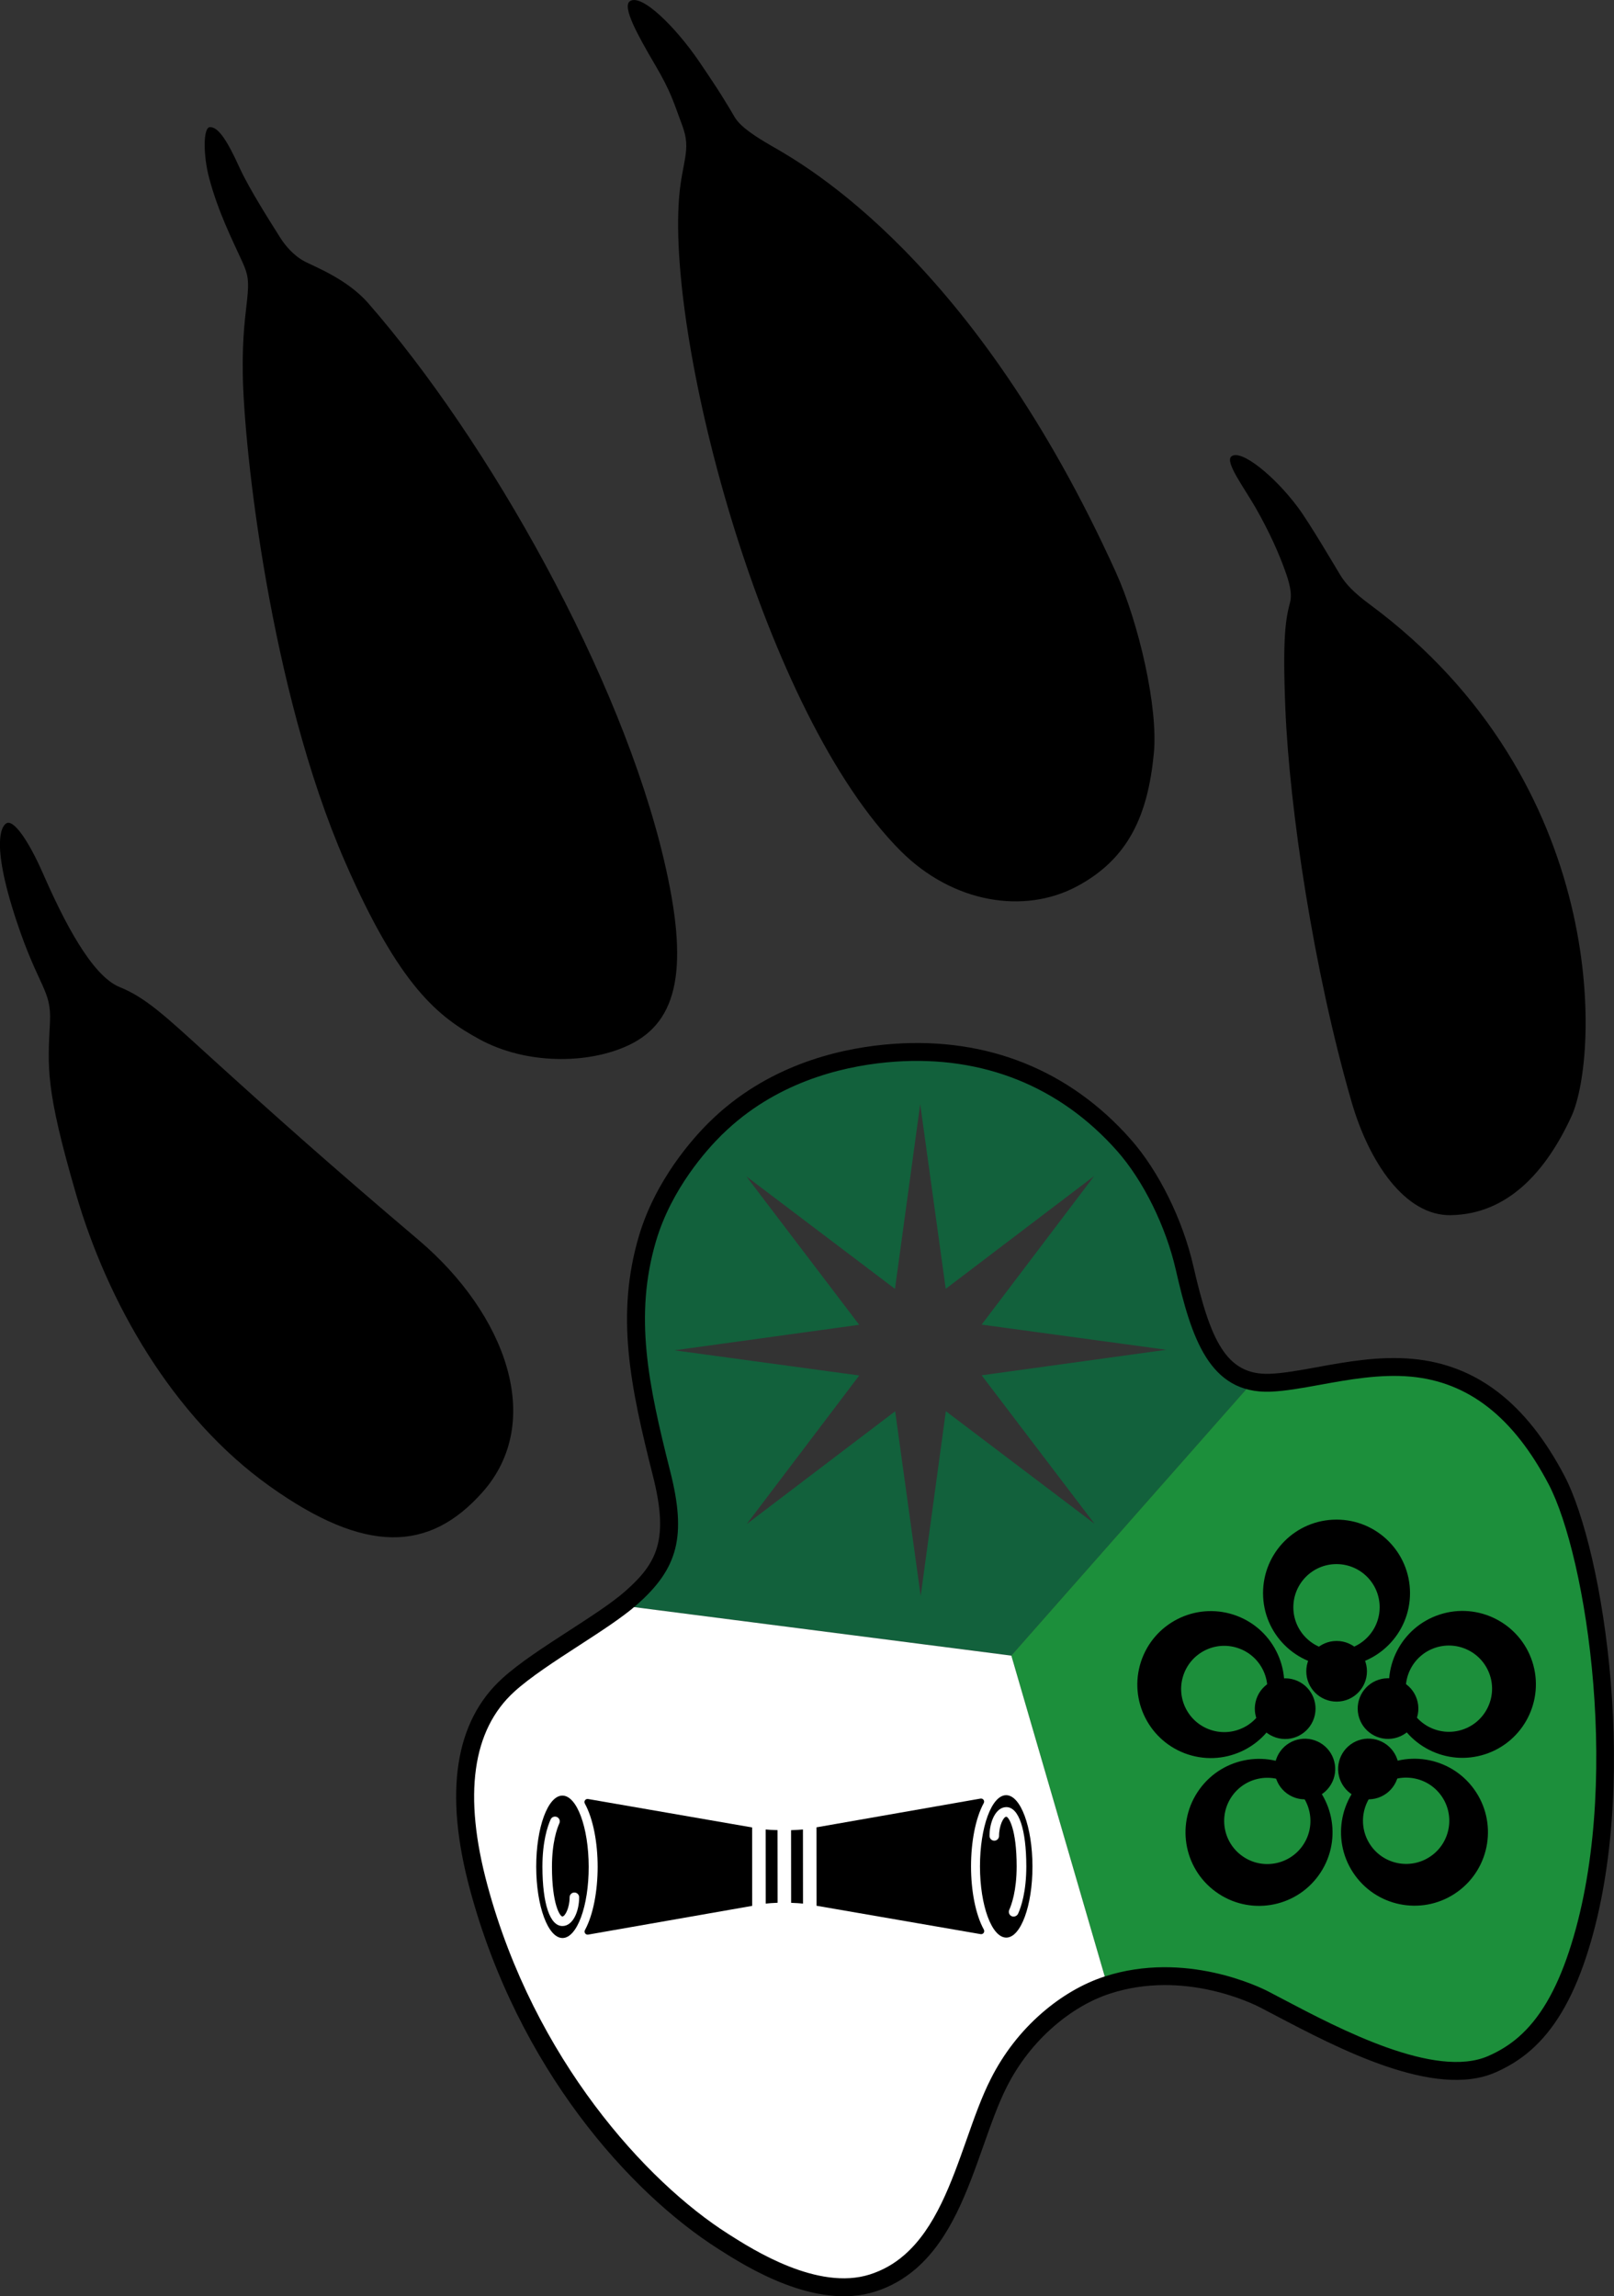
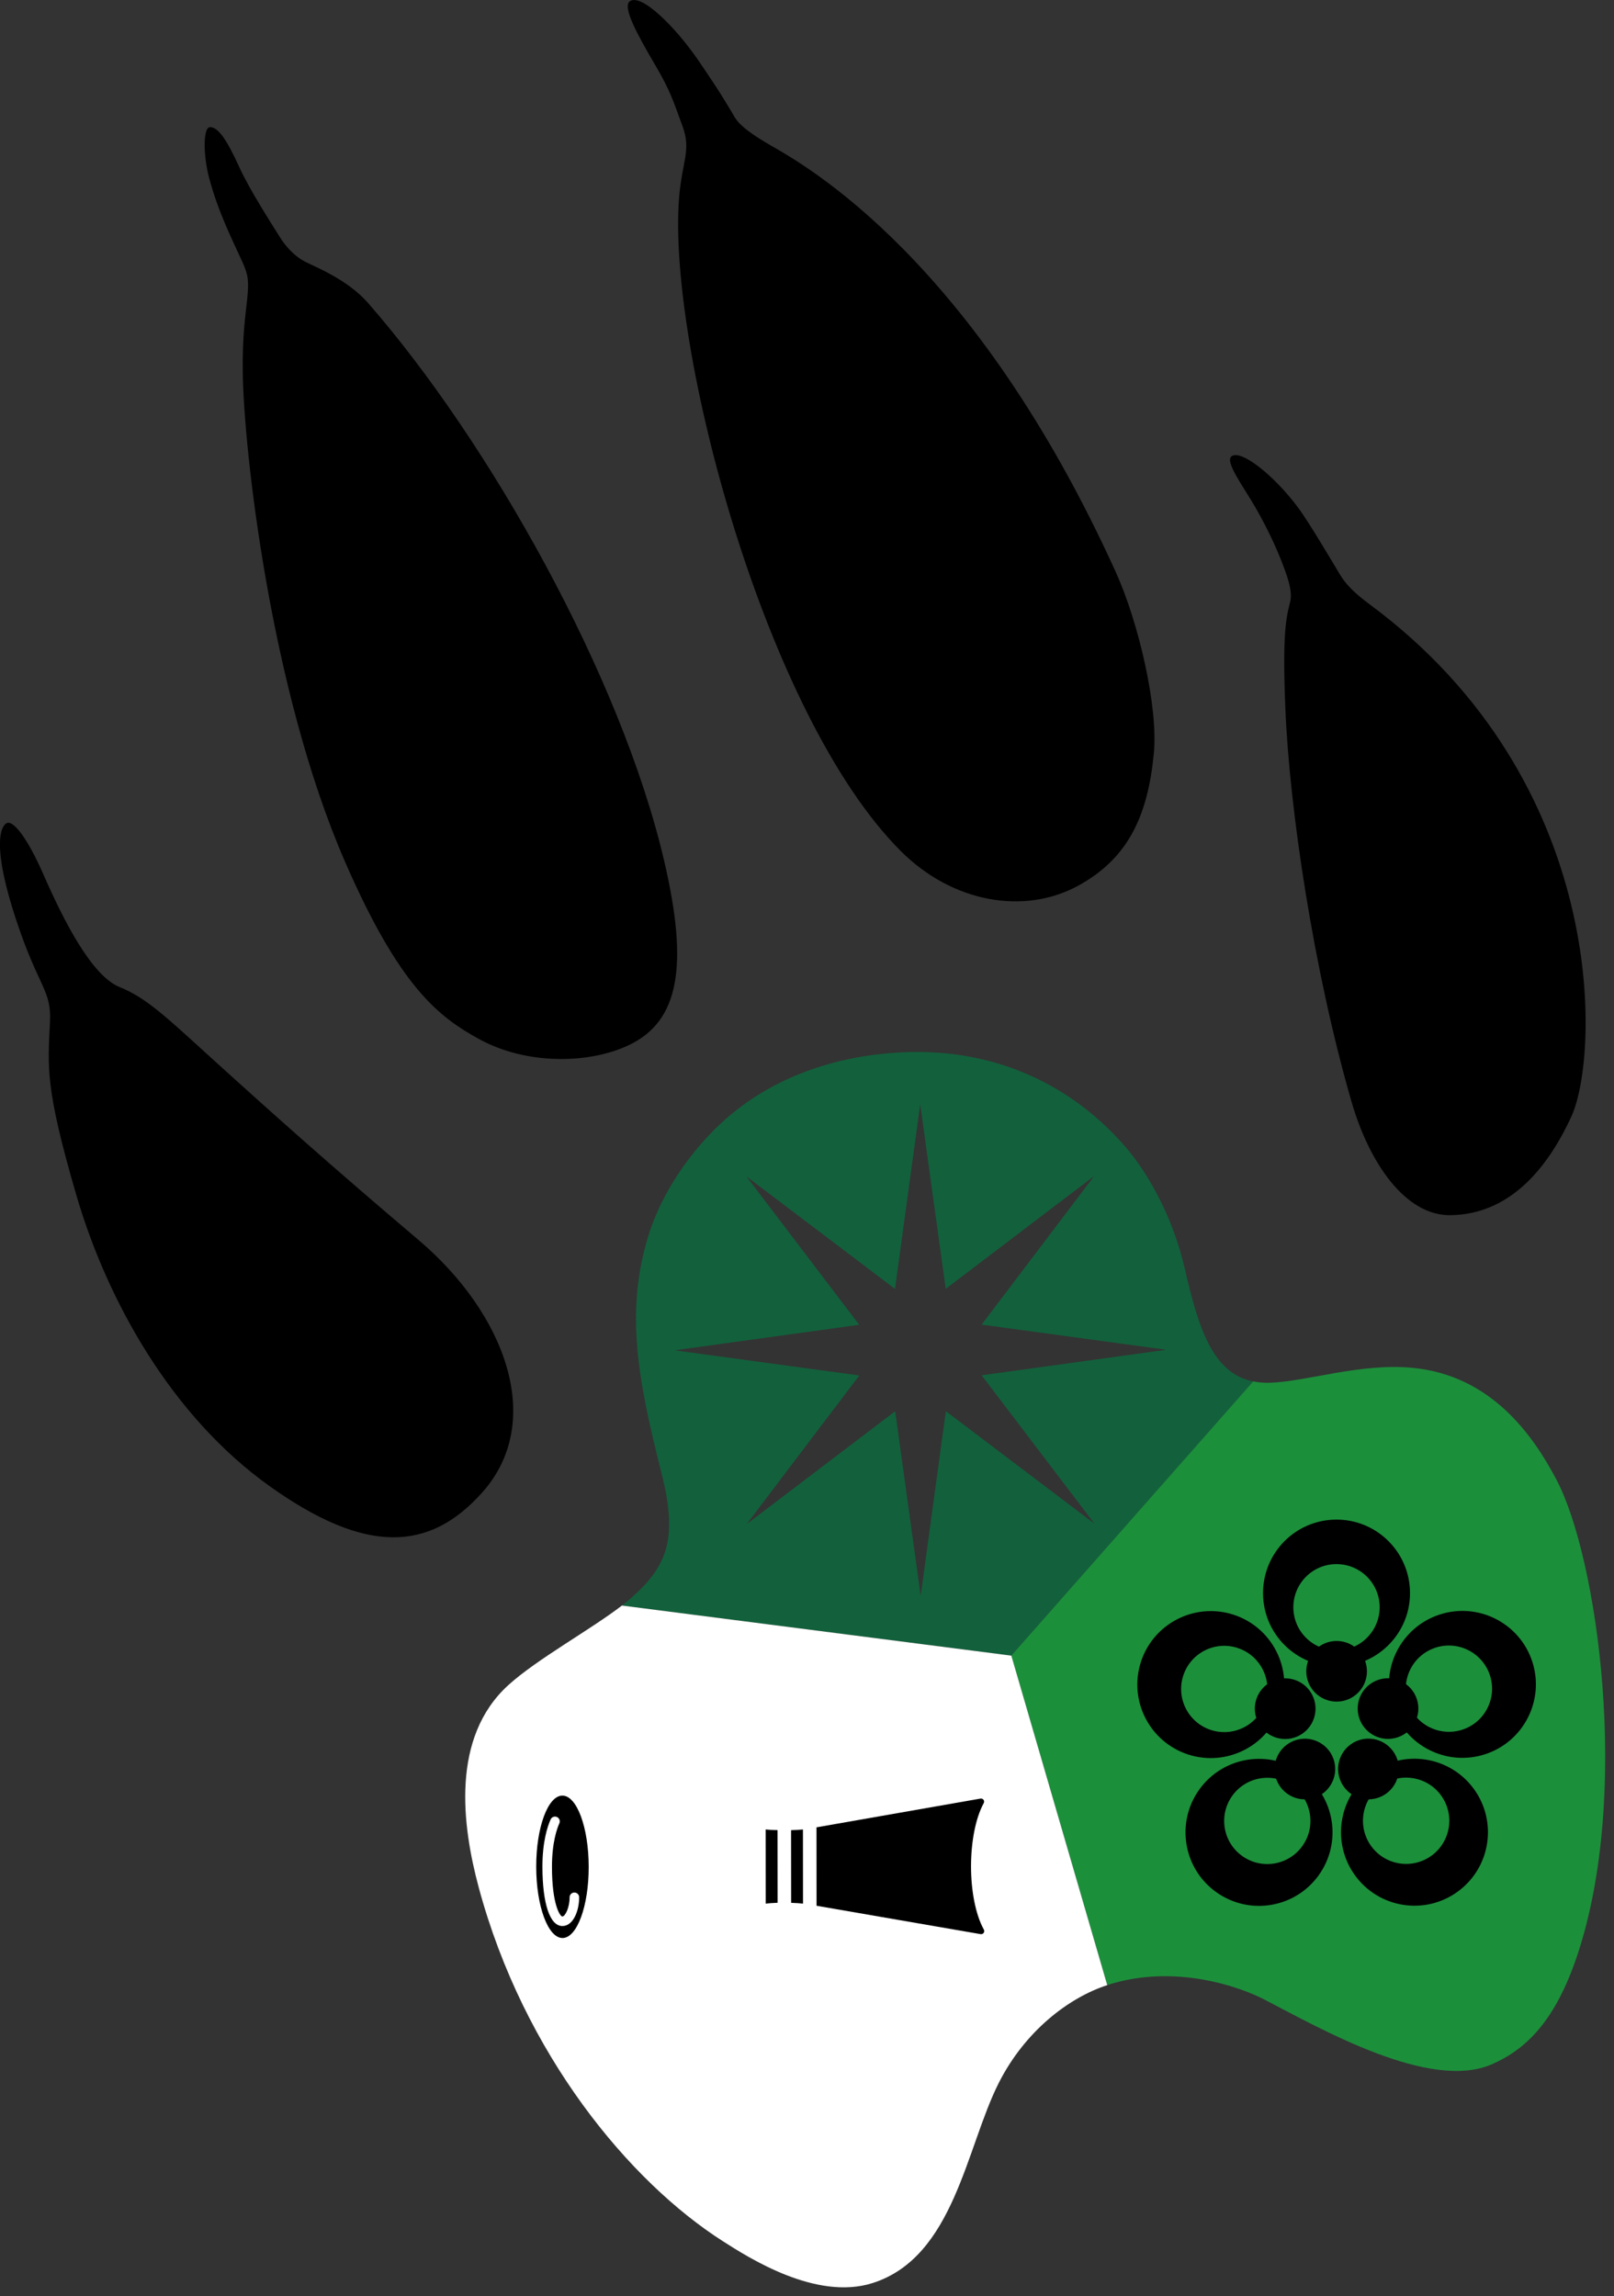
<svg xmlns="http://www.w3.org/2000/svg" version="1.1" id="レイヤー_1" x="0px" y="0px" viewBox="0 0 270.6 385.05" style="enable-background:new 0 0 270.6 385.05;" xml:space="preserve">
  <rect x="0" y="0" width="270.6" height="385.05" fill="#333333" stroke="none" />
  <style type="text/css">
	.st0{fill:#12613C;}
	.st1{fill:#1C8F3B;}
	.st2{fill:#FFFFFF;}
</style>
  <path class="st0" d="M169.56,277.62l-65.29-8.39l-0.01,0c0.54-0.42,1.06-0.83,1.51-1.23c6.09-5.35,7.92-9.94,5.16-20.88  c-4.02-15.88-6.05-26.91-2.38-39.4c2.47-8.4,7.86-14.97,11.35-18.42c9.01-8.93,20.51-12.09,30.03-12.76  c22.35-1.58,34.59,11.06,38.49,15.47c4.47,5.05,8.42,12.86,10.19,20.62c2.31,10.11,4.7,17.66,11.5,19.02l-0.01,0.01L169.56,277.62z   M150.05,216.13l-24.92-18.87l18.92,24.89l-30.97,4.28l30.98,4.22l-18.87,24.92l24.89-18.92l4.28,30.97l4.22-30.98l24.92,18.87  l-18.92-24.89l30.97-4.28l-30.97-4.22l18.87-24.92l-24.89,18.92l-4.28-30.97L150.05,216.13z" />
  <path class="st1" d="M211.97,335.29c9.75,5.06,27.8,15.39,38.16,10.86c5.58-2.44,10.59-7.07,14.34-18.35  c8.99-27.03,3.36-66.58-3.49-79.62c-3.95-7.52-10.99-17.59-24.25-18.82c-8.7-0.81-17.6,2.3-23.81,2.51  c-1.02,0.03-1.94-0.05-2.81-0.23l-0.01,0.01l-40.54,45.97l16.08,55.25C197,329.19,208.05,333.25,211.97,335.29z" />
  <path class="st2" d="M104.27,269.23L104.27,269.23c-5.23,4.03-14.25,8.99-19.02,13.32c-9.68,8.78-7.8,23.5-4.98,33.98  c7.54,27.96,25.26,49.31,40.97,59.32c4.22,2.69,15.56,10.01,25.05,6.99c13.69-4.35,15.67-22.72,21.17-33.58  c4.38-8.65,11.69-14.27,18.18-16.38l-16.08-55.25L104.27,269.23z" />
  <path d="M80.86,250.26c-8.89,9.98-19.55,10.43-35.63-1.03c-16.4-11.69-27.25-31.01-32.48-48.99c-5.17-17.79-4.75-21.12-4.37-28.88  c0.26-5.36-1.87-5.68-5.59-16.86c-4.59-13.81-2.34-16.34-1.53-16.52c1.1-0.25,3.37,2.61,5.99,8.59c3.41,7.78,8.11,17.07,12.83,18.96  c4.38,1.75,7.89,5.1,14.46,11.07c11.38,10.34,21.01,18.93,35.61,31.31C84.75,220.28,91.47,238.35,80.86,250.26z" />
  <path d="M80.38,174.27c-6.82-3.73-13.36-8.7-22.54-29.78c-12.57-28.86-16.97-69.38-17.14-81.92c-0.09-6.29,0.47-9.77,0.74-12.39  c0.31-3.04,0.19-4.09-0.82-6.29c-1.71-3.75-4.05-8.37-5.56-14.06c-0.99-3.73-1.04-8.47,0.14-8.51c1.38-0.04,2.87,2.19,4.92,6.71  c1.69,3.72,5.31,9.34,6.84,11.79c0.76,1.22,2.21,3.04,4.19,4.06c1.72,0.89,7.09,2.96,10.57,6.94  c20.31,23.27,42.39,62.57,49.62,93.48c4.16,17.75,2.51,26.96-5.92,30.96C98.56,178.5,88.15,178.52,80.38,174.27z" />
  <path d="M105.61,0.2c1.96-1.33,7.69,4.37,11.58,10.08c3.93,5.76,4.71,7.26,5.44,8.43c0.73,1.17,0.85,2.38,6.68,5.73  c5.84,3.35,34.01,19.11,57.77,71.51c3.83,8.46,7.12,22.66,6.37,30.38c-1.01,10.5-4.32,17.7-12.85,22.28  c-8.91,4.78-20.86,2.8-29.55-5.87c-22.92-22.88-39.15-84.78-37.2-109.54c0.48-6.11,2.09-7.99,0.57-12.06  c-1.49-3.98-1.86-5.64-4.65-10.37C106.99,6.03,104.25,1.12,105.61,0.2z" />
  <path d="M206.46,76.53c1.59-1.27,7.24,3.28,11.2,8.62c1.88,2.53,6.32,10.08,7.03,11.25c0.92,1.51,2.24,2.94,4.93,4.93  c40.32,29.84,38.5,75.74,33.84,85.88c-4.24,9.22-10.66,16.42-20.26,16.56c-7.6,0.11-13.66-8.81-16.61-19.04  c-6.37-22.03-10.4-49.08-11.09-65.92c-0.5-12.19,0.08-15.1,0.78-17.77c0.42-1.6-0.18-3.54-0.84-5.38c-0.91-2.55-2.5-6.3-5.01-10.66  C208.45,81.58,205.33,77.43,206.46,76.53z" />
-   <path d="M256.58,343.85c-1.73,1.5-3.64,2.7-5.86,3.67c-10.22,4.47-26.36-4.02-37.04-9.64c-0.85-0.45-1.65-0.87-2.41-1.26  c-1.27-0.66-12.8-6.34-25.16-2.32c-3.24,1.05-6.51,2.96-9.46,5.53c-3.24,2.82-5.88,6.22-7.85,10.1c-1.44,2.85-2.64,6.25-3.91,9.85  c-2.71,7.66-5.5,15.58-11.3,20.63c-2.03,1.76-4.33,3.06-6.85,3.86c-10.06,3.2-21.77-4.26-26.18-7.07l-0.14-0.09  c-14.81-9.43-33.52-30.2-41.61-60.19c-4.4-16.3-2.57-28.24,5.42-35.49c2.85-2.6,7.13-5.36,11.25-8.03c3.61-2.34,7.02-4.55,9.22-6.46  l0.08-0.07c5.43-4.77,7.39-8.7,4.69-19.38c-3.84-15.18-6.26-26.95-2.36-40.19c2.79-9.47,9.13-16.49,11.73-19.06  c0.65-0.64,1.33-1.28,2.02-1.88c9.59-8.34,21.04-10.76,28.96-11.32c15.75-1.11,29.49,4.41,39.72,15.97  c4.71,5.32,8.74,13.47,10.53,21.28c2.85,12.45,5.49,18.33,12.79,18.08c2.27-0.08,5.02-0.58,7.93-1.11  c4.92-0.9,10.49-1.91,16.07-1.39c10.71,0.99,19.03,7.41,25.44,19.62c6.57,12.52,12.92,52.7,3.59,80.79  C263.54,335.36,260.5,340.45,256.58,343.85z M174.68,337.56c3.25-2.83,6.88-4.94,10.5-6.12c13.53-4.39,26.09,1.79,27.47,2.51  c0.76,0.39,1.57,0.82,2.42,1.27c9.55,5.03,25.54,13.44,34.44,9.55c1.93-0.84,3.6-1.89,5.09-3.19c3.49-3.04,6.25-7.7,8.43-14.26  c9.09-27.34,2.97-66.33-3.4-78.45c-5.9-11.24-13.44-17.13-23.05-18.02c-5.17-0.48-10.53,0.5-15.25,1.36  c-3.02,0.55-5.88,1.07-8.37,1.16c-10.23,0.35-13.22-9.04-15.82-20.41c-1.68-7.35-5.46-14.99-9.85-19.96  c-9.59-10.83-22.48-16.01-37.26-14.97c-7.46,0.53-18.23,2.79-27.2,10.59c-0.64,0.56-1.27,1.14-1.88,1.74  c-2.43,2.41-8.37,8.97-10.97,17.77c-3.68,12.51-1.33,23.9,2.39,38.61c2.73,10.8,1.37,16.24-5.62,22.37l-0.09,0.08  c-2.35,2.05-5.85,4.32-9.55,6.72c-4.01,2.6-8.16,5.29-10.86,7.74c-7.09,6.43-8.61,17.36-4.53,32.48  c7.87,29.19,26.64,49.73,40.32,58.44l0.14,0.09c4.08,2.6,14.93,9.51,23.65,6.74c2.15-0.69,4.05-1.75,5.79-3.27  c5.2-4.52,7.86-12.06,10.44-19.36c1.3-3.69,2.53-7.18,4.07-10.2C168.27,344.34,171.15,340.63,174.68,337.56z" />
  <g>
    <g>
      <path d="M229.18,280.25c0,2.81-2.27,5.09-5.08,5.09c-2.81,0-5.09-2.27-5.09-5.08c0-2.81,2.27-5.09,5.08-5.09    C226.89,275.16,229.17,277.44,229.18,280.25z" />
      <path d="M236.4,267.13c0.01,6.8-5.5,12.33-12.31,12.33c-6.8,0.01-12.33-5.5-12.33-12.31s5.5-12.33,12.31-12.33    C230.87,254.81,236.39,260.32,236.4,267.13z M224.07,262.28c-4,0-7.23,3.25-7.23,7.24c0,4,3.25,7.23,7.24,7.23    c4,0,7.23-3.25,7.23-7.24C231.31,265.51,228.07,262.28,224.07,262.28z" />
    </g>
    <g>
      <path d="M217.04,281.68c2.67,0.87,4.14,3.73,3.27,6.41c-0.87,2.67-3.73,4.14-6.41,3.27c-2.67-0.87-4.14-3.73-3.27-6.41    C211.5,282.28,214.37,280.82,217.04,281.68z" />
      <path d="M206.8,270.76c6.47,2.1,10.02,9.04,7.93,15.52c-2.1,6.47-9.04,10.02-15.52,7.93c-6.47-2.1-10.02-9.04-7.93-15.52    C193.38,272.21,200.33,268.67,206.8,270.76z M198.38,280.99c-1.23,3.8,0.85,7.88,4.65,9.11c3.8,1.23,7.88-0.85,9.11-4.65    c1.23-3.8-0.85-7.88-4.65-9.11C203.69,275.1,199.61,277.18,198.38,280.99z" />
    </g>
    <g>
      <path d="M214.66,293.66c1.65-2.27,4.83-2.78,7.1-1.13c2.27,1.65,2.78,4.83,1.13,7.1c-1.65,2.27-4.83,2.78-7.1,1.13    C213.52,299.12,213.01,295.94,214.66,293.66z" />
      <path d="M201.11,300.03c3.99-5.51,11.7-6.74,17.21-2.74c5.51,3.99,6.74,11.7,2.74,17.21c-3.99,5.51-11.7,6.74-17.21,2.74    C198.34,313.25,197.11,305.54,201.11,300.03z M208.23,311.2c3.23,2.35,7.76,1.62,10.1-1.61s1.62-7.76-1.61-10.1    c-3.23-2.35-7.76-1.62-10.1,1.61S204.99,308.86,208.23,311.2z" />
    </g>
    <g>
      <path d="M225.32,299.63c-1.65-2.27-1.15-5.45,1.12-7.11c2.27-1.65,5.45-1.15,7.11,1.12s1.15,5.45-1.12,7.11    C230.15,302.41,226.97,301.9,225.32,299.63z" />
      <path d="M227.19,314.49c-4-5.5-2.79-13.21,2.71-17.21c5.5-4.01,13.21-2.79,17.21,2.71c4,5.5,2.79,13.21-2.71,17.21    C238.9,321.21,231.19,319.99,227.19,314.49z M240.01,311.17c3.23-2.35,3.94-6.88,1.59-10.11c-2.35-3.23-6.88-3.94-10.11-1.59    c-3.23,2.35-3.94,6.88-1.59,10.11C232.25,312.81,236.78,313.52,240.01,311.17z" />
    </g>
    <g>
      <path d="M234.29,291.34c-2.67,0.87-5.54-0.59-6.41-3.26c-0.87-2.67,0.59-5.54,3.26-6.41c2.67-0.87,5.54,0.59,6.41,3.26    C238.42,287.6,236.96,290.47,234.29,291.34z" />
      <path d="M249,294.16c-6.47,2.11-13.42-1.43-15.53-7.89c-2.11-6.47,1.43-13.42,7.9-15.53c6.47-2.11,13.42,1.43,15.53,7.89    C259,285.09,255.47,292.05,249,294.16z M249.8,280.93c-1.24-3.8-5.32-5.87-9.12-4.64c-3.8,1.24-5.87,5.32-4.64,9.12    c1.24,3.8,5.32,5.87,9.12,4.64C248.96,288.82,251.04,284.73,249.8,280.93z" />
    </g>
  </g>
  <path d="M98.7,313.04c0.01,6.59-1.96,11.94-4.39,11.94c-2.43,0-4.4-5.34-4.41-11.94c-0.01-6.59,1.96-11.94,4.39-11.94  C96.72,301.1,98.69,306.44,98.7,313.04z M97.1,318.15c0-0.44-0.36-0.8-0.8-0.8c-0.44,0-0.8,0.36-0.8,0.8c0,1.75-0.75,3.22-1.22,3.22  c-0.38,0-1.74-1.99-1.74-8.34c0-4.08,0.86-6.45,1.24-7.28c0.18-0.4,0-0.88-0.4-1.06c-0.41-0.18-0.88,0-1.06,0.4  c-0.52,1.15-1.38,3.71-1.38,7.94c0.01,6.23,1.26,9.94,3.35,9.94C96.05,322.98,97.1,320.52,97.1,318.15z" />
-   <path d="M168.69,301.03c2.43,0,4.4,5.34,4.41,11.94c0.01,6.59-1.96,11.94-4.39,11.94c-2.43,0-4.4-5.34-4.41-11.94  C164.3,306.38,166.26,301.03,168.69,301.03z M170.69,320.91c0.52-1.15,1.38-3.71,1.38-7.94c-0.01-6.23-1.26-9.94-3.35-9.94  c-1.77,0-2.82,2.46-2.82,4.83c0,0.44,0.36,0.8,0.8,0.8c0.44,0,0.8-0.36,0.8-0.8c0-1.75,0.75-3.22,1.21-3.22  c0.38,0,1.74,1.99,1.74,8.34c0,4.08-0.87,6.45-1.24,7.28c-0.18,0.4,0,0.88,0.4,1.06c0.11,0.05,0.22,0.07,0.33,0.07  C170.26,321.38,170.55,321.2,170.69,320.91z" />
  <g>
    <path d="M128.37,306.78l0.01,12.43c0.47-0.05,1.13-0.11,1.99-0.14l-0.01-12.18C129.52,306.87,128.85,306.83,128.37,306.78z" />
    <path d="M162.8,312.97c0-4,0.72-8.02,2.13-10.61c0.21-0.38-0.11-0.83-0.54-0.76l-27.5,4.82l0.01,13.15l27.51,4.76   c0.43,0.07,0.75-0.38,0.54-0.76C163.53,320.99,162.8,316.97,162.8,312.97z" />
-     <path d="M98.59,301.67c-0.43-0.07-0.75,0.38-0.54,0.76c1.42,2.59,2.15,6.61,2.15,10.61c0,4-0.72,8.02-2.13,10.61   c-0.21,0.38,0.11,0.83,0.54,0.76l27.5-4.82l-0.01-13.15L98.59,301.67z" />
    <path d="M132.63,306.9l0.01,12.18c0.86,0.03,1.52,0.08,1.99,0.13l-0.01-12.43C134.14,306.82,133.47,306.87,132.63,306.9z" />
  </g>
</svg>